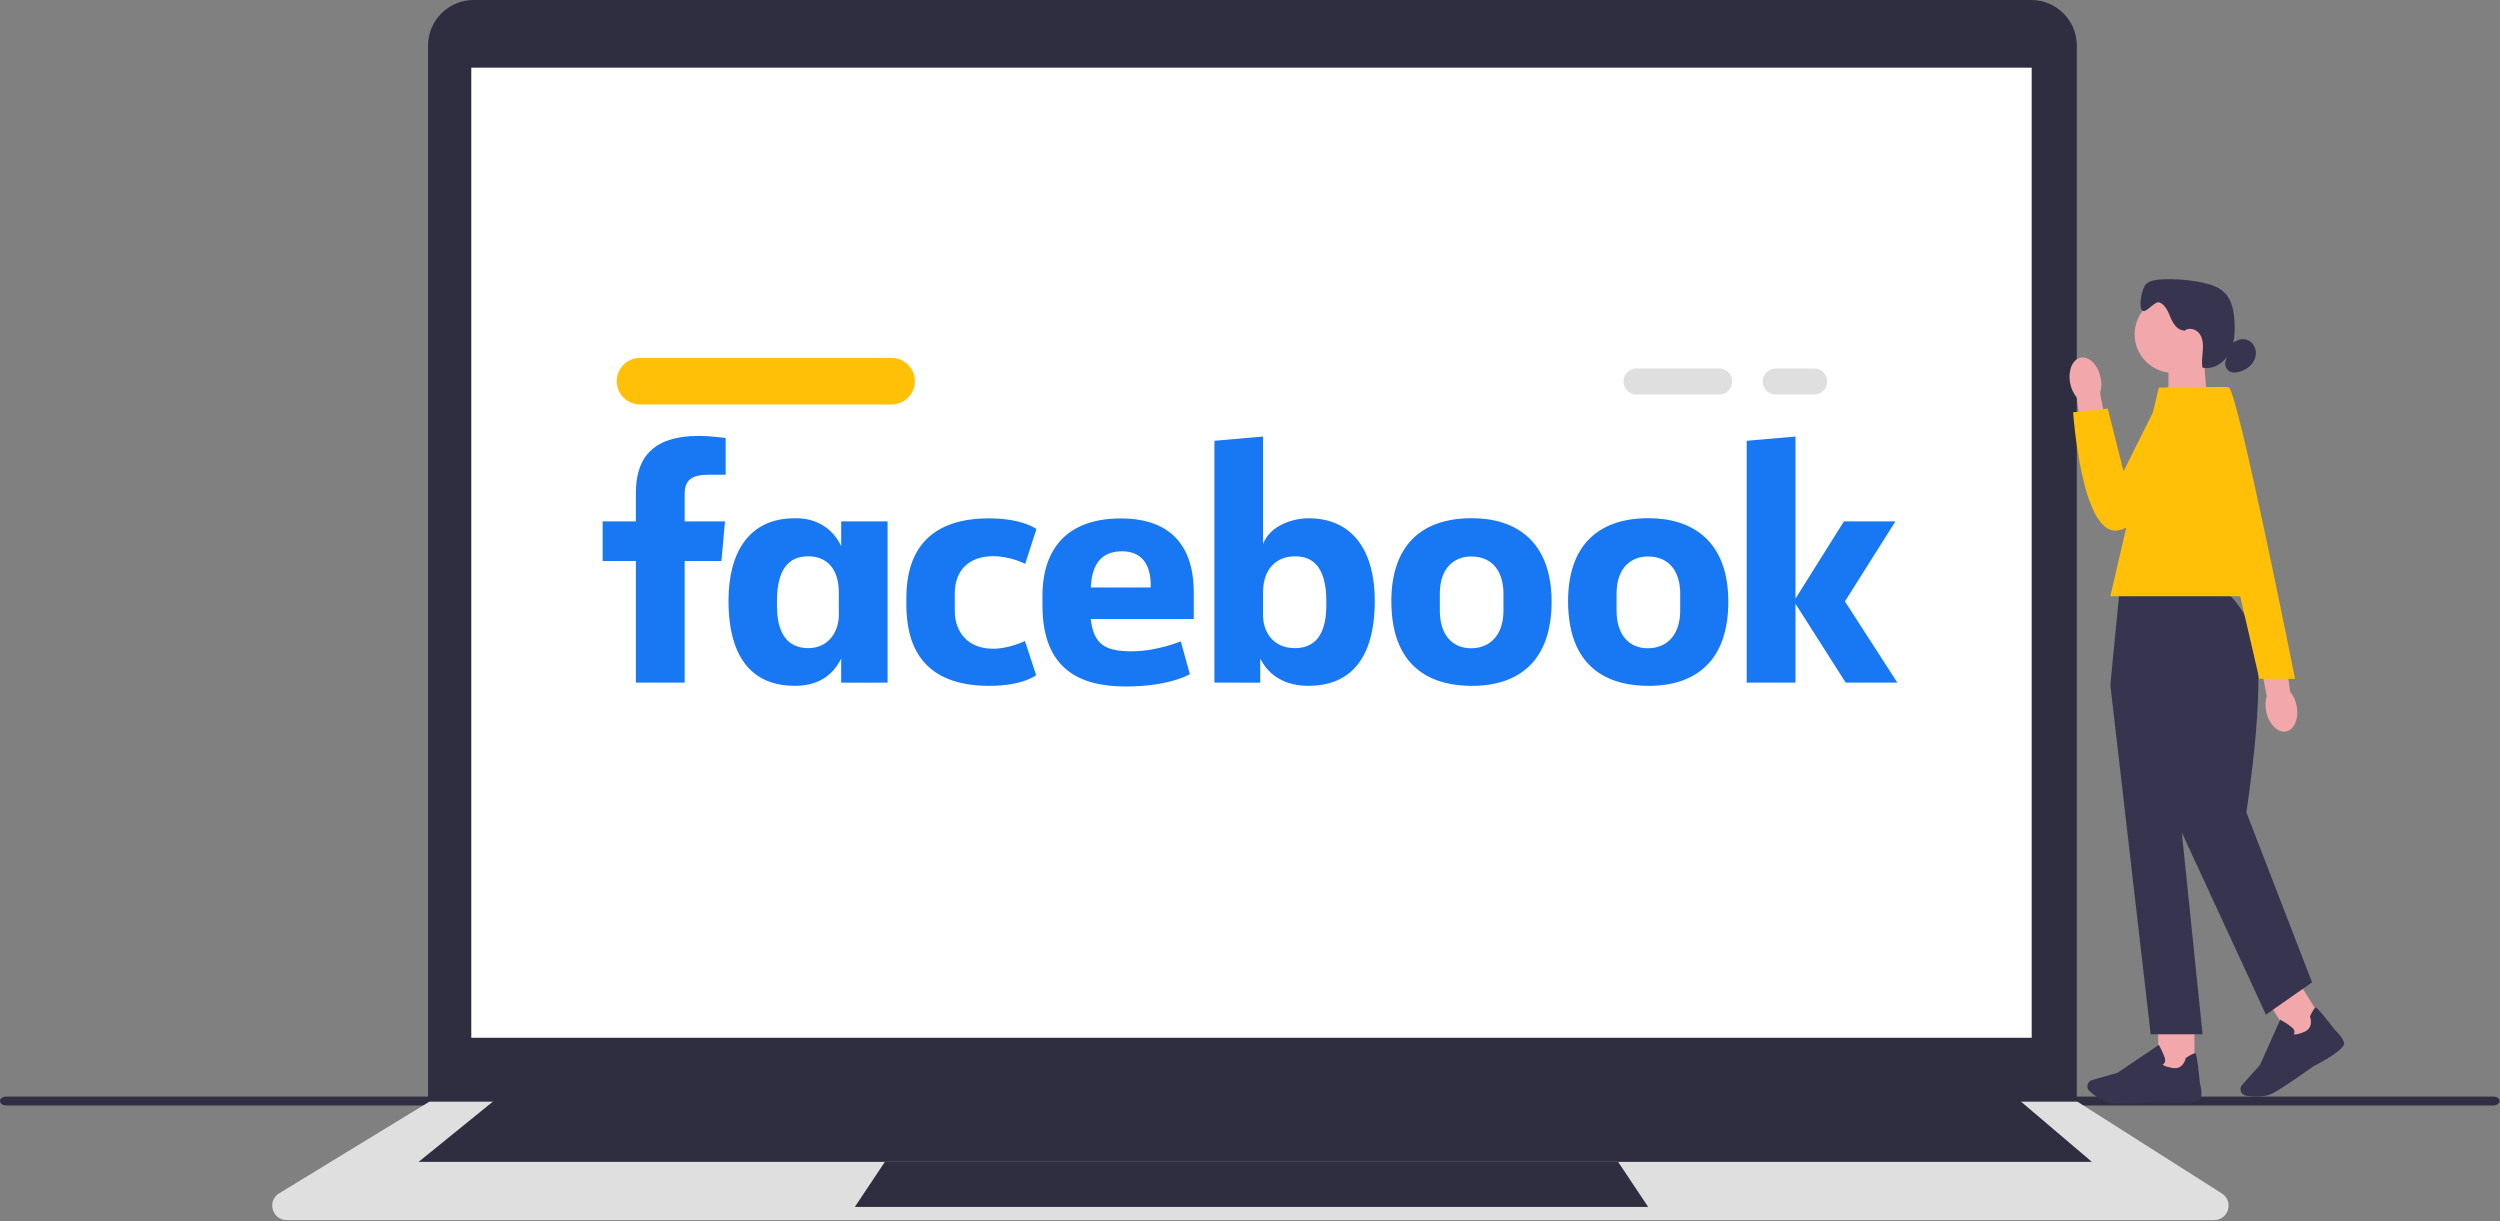
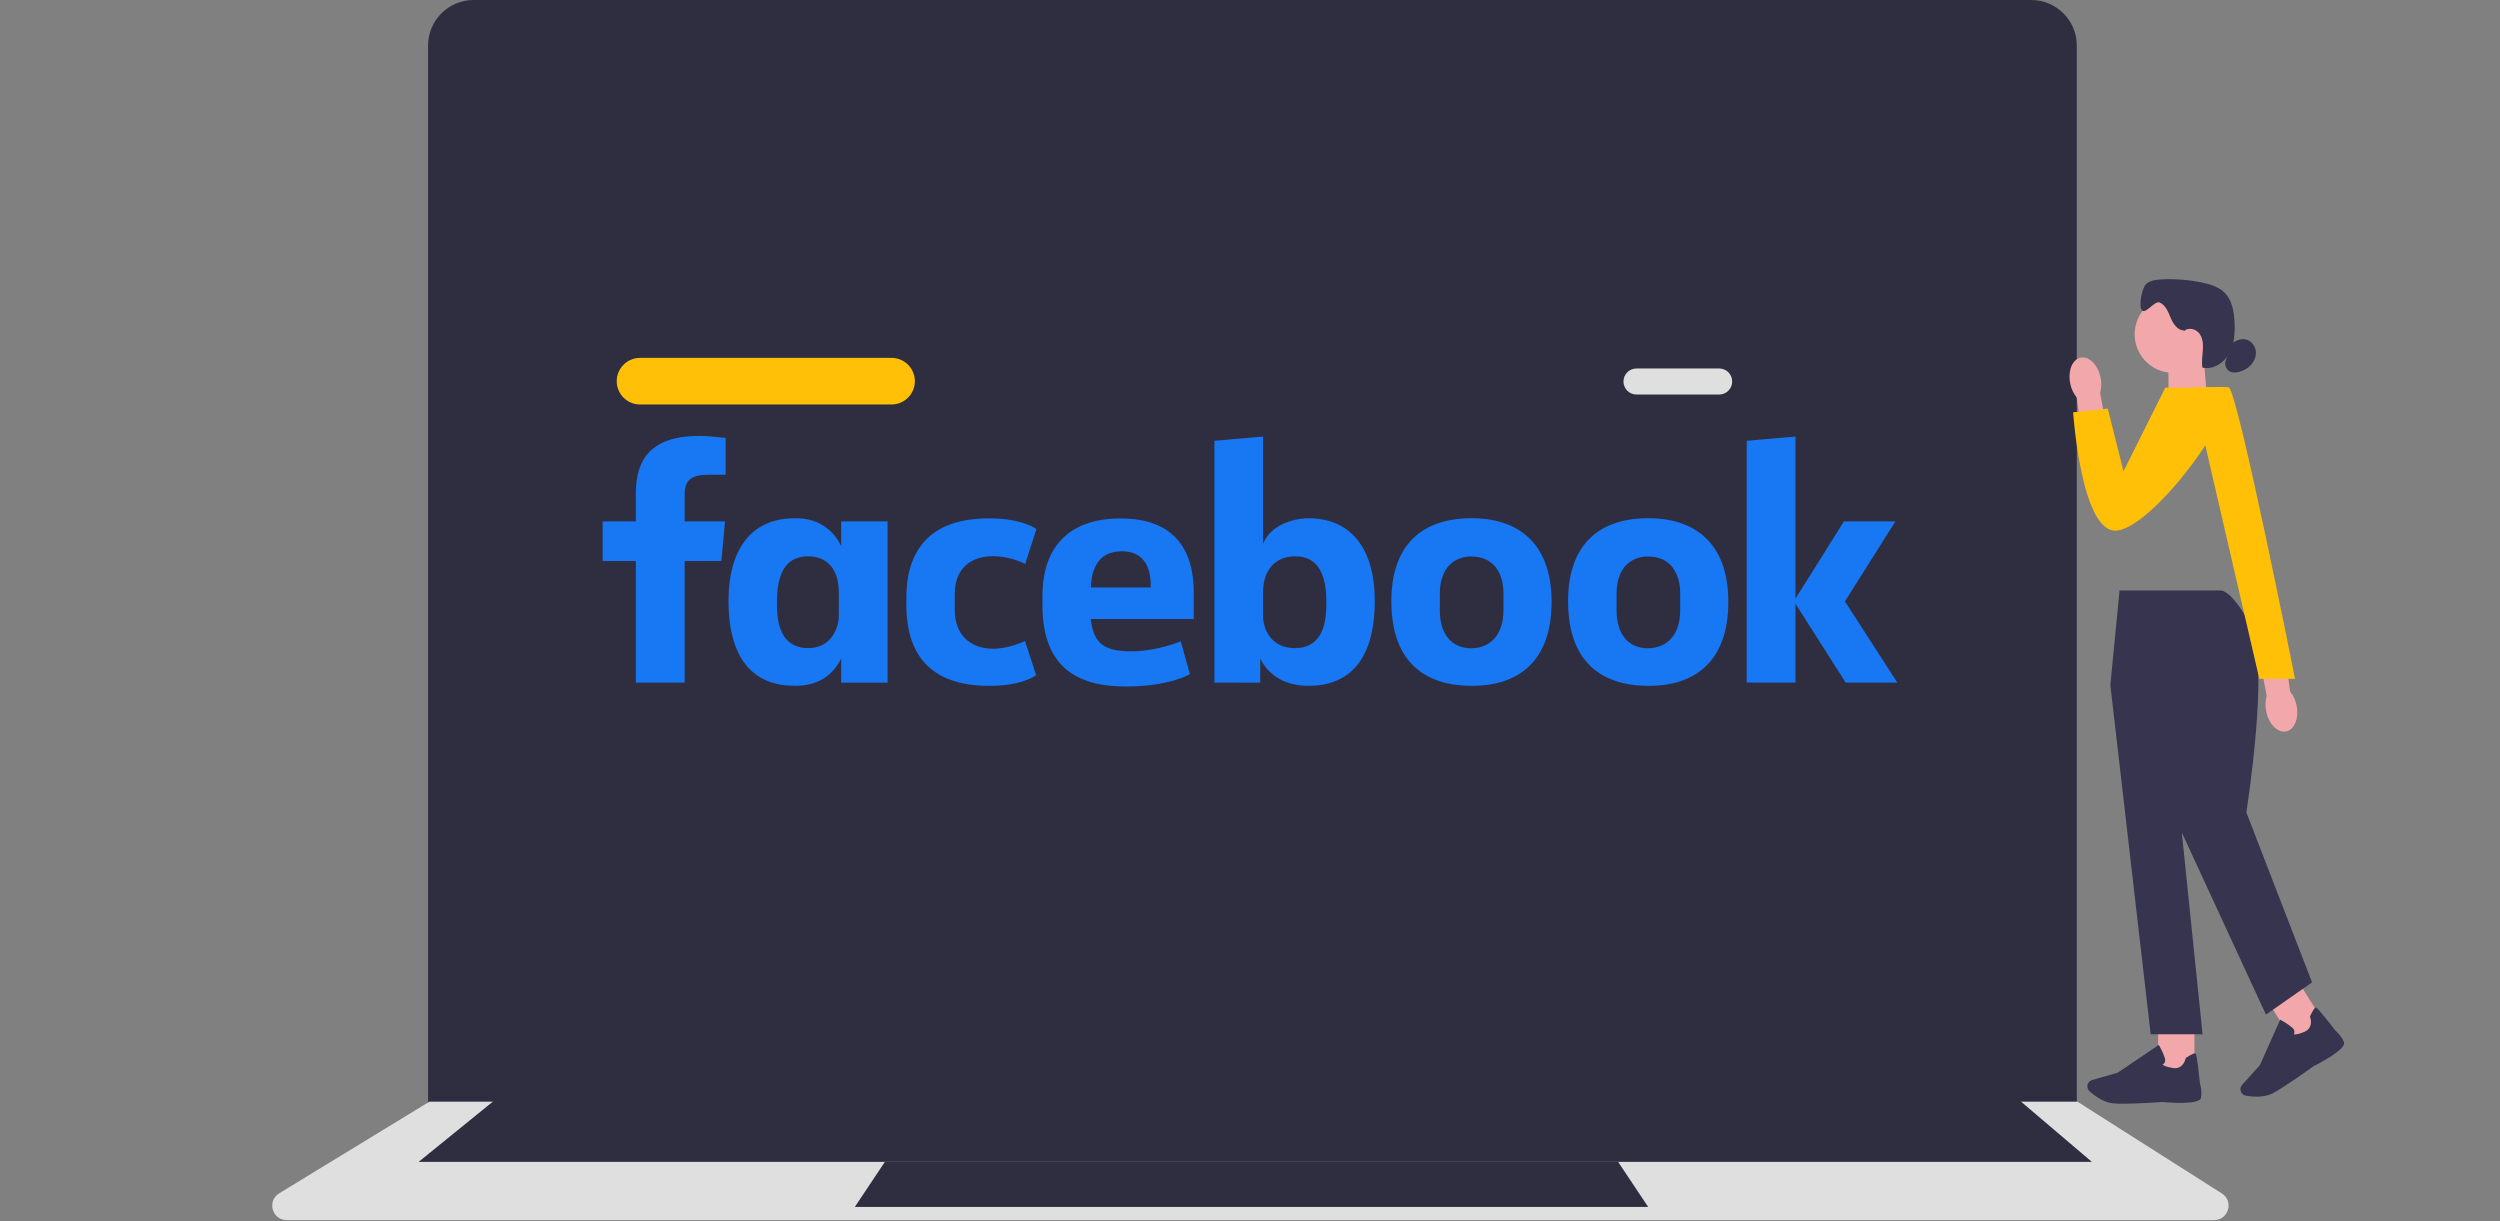
<svg xmlns="http://www.w3.org/2000/svg" width="950" height="464" viewBox="0 0 950 464" fill="none">
  <rect x="0" y="0" width="950" height="464" fill="#808080" stroke="none" />
  <g clip-path="url(#clip0_484_90)">
-     <path d="M0 418.389C0 419.329 1.07 420.079 2.41 420.079H947.44C948.77 420.079 949.85 419.329 949.85 418.389C949.85 417.449 948.78 416.699 947.44 416.699H2.41C1.08 416.699 0 417.449 0 418.389Z" fill="#2F2E43" />
    <path d="M789.19 420.78H162.66V17.31C162.66 7.77 170.42 0 179.97 0H771.88C781.42 0 789.19 7.76 789.19 17.31V420.78Z" fill="#2F2E41" />
    <path d="M841.34 463.639H108.95C106.42 463.639 104.35 462.069 103.66 459.629C102.98 457.199 103.93 454.769 106.09 453.459L163.18 418.629H789.4L789.58 418.739L844.3 453.509C846.41 454.849 847.33 457.269 846.63 459.679C845.93 462.079 843.86 463.639 841.36 463.639H841.34Z" fill="#DFDFDF" />
-     <path d="M772.04 25.719H179.09V394.349H772.04V25.719Z" fill="white" />
    <path d="M794.9 441.5H159.09L190.52 416H764.9L794.9 441.5Z" fill="#2F2E41" />
    <path d="M626.31 458.64H324.83L336.26 441.5H614.88L626.31 458.64Z" fill="#2F2E41" />
    <path d="M838.74 152.18L824.02 157.02V135.82H837.38L838.74 152.18Z" fill="#F2A7AA" />
    <path d="M825.84 141.692C833.942 141.692 840.51 135.124 840.51 127.022C840.51 118.92 833.942 112.352 825.84 112.352C817.738 112.352 811.17 118.92 811.17 127.022C811.17 135.124 817.738 141.692 825.84 141.692Z" fill="#F2A7AA" />
    <path d="M829.87 125.569C827.41 125.499 825.8 123.009 824.85 120.749C823.9 118.479 822.91 115.879 820.64 114.939C818.78 114.169 815.49 119.339 814.02 117.969C812.49 116.539 813.98 109.159 815.61 107.839C817.24 106.519 819.46 106.259 821.56 106.159C826.67 105.919 831.82 106.339 836.83 107.379C839.93 108.029 843.12 108.999 845.36 111.239C848.19 114.079 848.92 118.369 849.12 122.379C849.33 126.479 849.09 130.779 847.1 134.359C845.11 137.949 840.93 140.599 836.93 139.679C836.53 137.499 836.93 135.269 837.09 133.059C837.24 130.849 837.09 128.469 835.74 126.709C834.39 124.949 831.51 124.259 829.94 125.819" fill="#36344E" />
    <path d="M847.92 130.651C849.39 129.571 851.14 128.681 852.95 128.901C854.9 129.141 856.55 130.751 857.05 132.651C857.55 134.551 856.99 136.651 855.78 138.201C854.57 139.751 852.78 140.781 850.88 141.301C849.78 141.601 848.58 141.721 847.53 141.271C845.99 140.611 845.16 138.631 845.76 137.071" fill="#36344E" />
-     <path d="M833.88 388H820.09V407.56H833.88V388Z" fill="#F2A7AA" />
+     <path d="M833.88 388H820.09V407.56H833.88V388" fill="#F2A7AA" />
    <path d="M806.66 419.409C805.21 419.409 803.92 419.369 802.95 419.279C799.29 418.939 795.79 416.239 794.03 414.659C793.24 413.949 792.99 412.819 793.4 411.839C793.69 411.139 794.28 410.619 795.01 410.409L804.69 407.639L820.36 397.059L820.53 397.369C820.6 397.489 822.13 400.259 822.65 402.129C822.85 402.839 822.79 403.439 822.5 403.899C822.29 404.219 822.01 404.399 821.77 404.509C822.05 404.809 822.94 405.409 825.68 405.849C829.67 406.489 830.52 402.339 830.55 402.169L830.58 402.029L830.7 401.949C832.6 400.719 833.77 400.169 834.18 400.289C834.43 400.369 834.85 400.489 835.99 411.779C836.1 412.129 836.9 414.729 836.36 417.209C835.77 419.909 823.97 418.979 821.61 418.769C821.54 418.769 812.71 419.409 806.65 419.409H806.66Z" fill="#36344E" />
    <path d="M873.141 372.617L861.44 379.914L871.791 396.511L883.492 389.214L873.141 372.617Z" fill="#F2A7AA" />
    <path d="M857.61 416.728C855.99 416.728 854.5 416.538 853.44 416.348C852.4 416.168 851.58 415.338 851.41 414.288C851.29 413.538 851.51 412.788 852.02 412.218L858.77 404.748L866.47 387.478L866.78 387.648C866.9 387.708 869.67 389.248 871.1 390.568C871.64 391.068 871.91 391.598 871.9 392.148C871.9 392.528 871.75 392.838 871.61 393.048C872.01 393.148 873.08 393.188 875.64 392.108C879.37 390.538 877.89 386.568 877.83 386.398L877.78 386.268L877.84 386.138C878.81 384.088 879.5 382.998 879.91 382.888C880.16 382.818 880.59 382.708 887.52 391.678C887.8 391.918 889.85 393.698 890.71 396.098C891.64 398.698 881.13 404.158 879.02 405.228C878.95 405.278 867.96 413.268 863.45 415.538C861.66 416.438 859.54 416.718 857.61 416.718V416.728Z" fill="#36344E" />
    <path d="M844.04 224.379H805.43L801.93 260.299L817.26 393.009H836.97L829.09 316.359L861.06 385.559L878.58 373.299L853.61 308.699C853.61 308.699 862.53 252.419 855.52 238.399C848.51 224.379 844.04 224.379 844.04 224.379Z" fill="#36344E" />
-     <path d="M863.24 226.571H801.92L820.32 147.301H847.03L863.24 226.571Z" fill="#FFC007" />
    <path d="M786.69 145.731C785.71 140.911 787.5 136.501 790.69 135.891C793.88 135.281 797.25 138.691 798.23 143.521C798.65 145.441 798.58 147.431 798.04 149.331L801.92 169.821L791.9 171.401L789.14 151.041C787.9 149.491 787.06 147.671 786.69 145.731Z" fill="#F2A7AA" />
    <path d="M846.38 147.301H822.82L806.94 179.071L800.95 155.271L787.79 156.671C787.79 156.671 790.9 203.181 804.52 201.611C818.13 200.041 849.88 158.131 846.39 147.311L846.38 147.301Z" fill="#FFC007" />
    <path d="M872.7 268.111C873.68 272.931 871.89 277.341 868.7 277.951C865.51 278.561 862.14 275.151 861.16 270.321C860.74 268.401 860.81 266.411 861.35 264.511L857.47 244.021L867.49 242.441L870.25 262.801C871.49 264.351 872.33 266.171 872.7 268.111Z" fill="#F2A7AA" />
    <path d="M832.95 147.3C832.95 147.3 846.34 146.73 847.03 147.3C850.68 150.29 872.12 257.96 872.12 257.96H858.54L832.94 147.3H832.95Z" fill="#FFC007" />
    <path d="M653.28 149.92H621.87C619.14 149.92 616.92 147.7 616.92 144.97C616.92 142.24 619.14 140.02 621.87 140.02H653.28C656.01 140.02 658.23 142.24 658.23 144.97C658.23 147.7 656.01 149.92 653.28 149.92Z" fill="#DFDFDF" />
-     <path d="M689.4 149.92H674.74C672.01 149.92 669.79 147.7 669.79 144.97C669.79 142.24 672.01 140.02 674.74 140.02H689.4C692.13 140.02 694.35 142.24 694.35 144.97C694.35 147.7 692.13 149.92 689.4 149.92Z" fill="#DFDFDF" />
    <path d="M338.8 153.7H243.2C238.32 153.7 234.35 149.73 234.35 144.85C234.35 139.97 238.32 136 243.2 136H338.8C343.68 136 347.65 139.97 347.65 144.85C347.65 149.73 343.68 153.7 338.8 153.7Z" fill="#FFC007" />
    <g clip-path="url(#clip1_484_90)">
      <path d="M260.168 259.397H241.629V213.182H229V198.135H241.629V187.428C241.629 174.74 247.214 165.641 265.703 165.641C269.614 165.641 275.753 166.429 275.753 166.429V180.401H269.305C262.734 180.401 260.169 182.399 260.169 187.924V198.135H275.507L274.141 213.182H260.169L260.168 259.397ZM302.707 196.932C302.436 196.932 302.158 196.942 301.883 196.949C284.693 196.949 276.828 209.88 276.828 228.235C276.828 251.358 287.03 260.613 302.018 260.613C310.593 260.613 316.227 257.004 319.651 250.268V259.404H337.284V198.141H319.651V207.562C316.855 201.501 311.064 197.004 302.707 196.932ZM307.19 211.408C314.41 211.408 318.744 216.445 318.744 225.011L318.76 233.76C318.76 239.534 315.181 246.288 307.19 246.288C294.905 246.288 295.233 233.023 295.233 228.605C295.233 213.743 301.779 211.408 307.19 211.408ZM344.405 228.776C344.405 221.331 344.049 196.972 375.785 196.972C388.525 196.972 393.844 201.023 393.844 201.023L389.569 214.284C389.569 214.284 384.256 211.358 377.334 211.358C368.467 211.358 362.81 216.498 362.81 225.542L362.82 232.026C362.82 240.716 368.278 246.517 377.352 246.517C383.658 246.517 389.471 243.564 389.471 243.564L393.735 256.547C393.735 256.547 388.871 260.624 375.874 260.624C345.657 260.624 344.406 238.769 344.406 228.776H344.405ZM497.234 196.949C514.425 196.949 522.415 209.88 522.415 228.235C522.415 251.358 512.212 260.613 497.224 260.613C488.649 260.613 482.31 257.004 478.886 250.268V259.404L461.474 259.397V167.503L479.961 165.891V206.732C482.629 199.587 491.397 196.949 497.234 196.949ZM492.052 211.408C484.832 211.408 479.961 216.445 479.961 225.011L479.944 233.76C479.933 239.534 483.317 246.288 492.052 246.288C504.337 246.288 504.009 233.023 504.009 228.605C504.009 213.743 497.464 211.408 492.052 211.408ZM425.92 197C406.422 197 396.128 207.63 396.128 226.522V230.032C396.128 254.552 410.583 260.865 427.817 260.865C444.568 260.865 452.151 256.179 452.151 256.179L448.691 243.702C448.691 243.702 439.772 247.497 430.034 247.497C419.938 247.497 415.596 244.924 414.483 235.222H453.629V225.212C453.629 204.719 442.076 196.999 425.919 196.999L425.92 197ZM426.389 209.494C433.139 209.494 437.512 213.632 437.272 223.231H414.517C414.912 213.128 419.628 209.494 426.389 209.494ZM559.276 196.916C539.253 196.916 528.712 208.199 528.712 228.42C528.712 256.164 546.882 260.63 559.309 260.63C577.501 260.63 589.605 250.835 589.605 228.672C589.605 205.603 575.996 196.916 559.276 196.916ZM559.024 211.459C567.828 211.459 571.317 218.048 571.317 225.549V231.997C571.317 241.083 566.435 246.339 558.99 246.339C552.028 246.339 547.134 241.423 547.134 231.997V225.549C547.134 215.496 552.957 211.459 559.024 211.459ZM626.433 196.916C606.41 196.916 595.869 208.199 595.869 228.42C595.869 256.164 614.039 260.63 626.466 260.63C644.658 260.63 656.762 250.835 656.762 228.672C656.762 205.603 643.152 196.916 626.433 196.916ZM626.181 211.459C634.985 211.459 638.473 218.048 638.473 225.549V231.997C638.473 241.083 633.592 246.339 626.147 246.339C619.185 246.339 614.291 241.423 614.291 231.997V225.549C614.291 215.496 620.114 211.459 626.181 211.459ZM663.747 259.397V167.503L682.287 165.891V227.484L700.681 198.135H720.261L701.073 228.532L721 259.397H701.365L682.287 229.427V259.397H663.747Z" fill="#1877F2" />
    </g>
  </g>
  <defs>
    <clipPath id="clip0_484_90">
      <rect width="949.85" height="463.64" fill="white" />
    </clipPath>
    <clipPath id="clip1_484_90">
      <rect width="492" height="95.645" fill="white" transform="translate(229 165.43)" />
    </clipPath>
  </defs>
</svg>